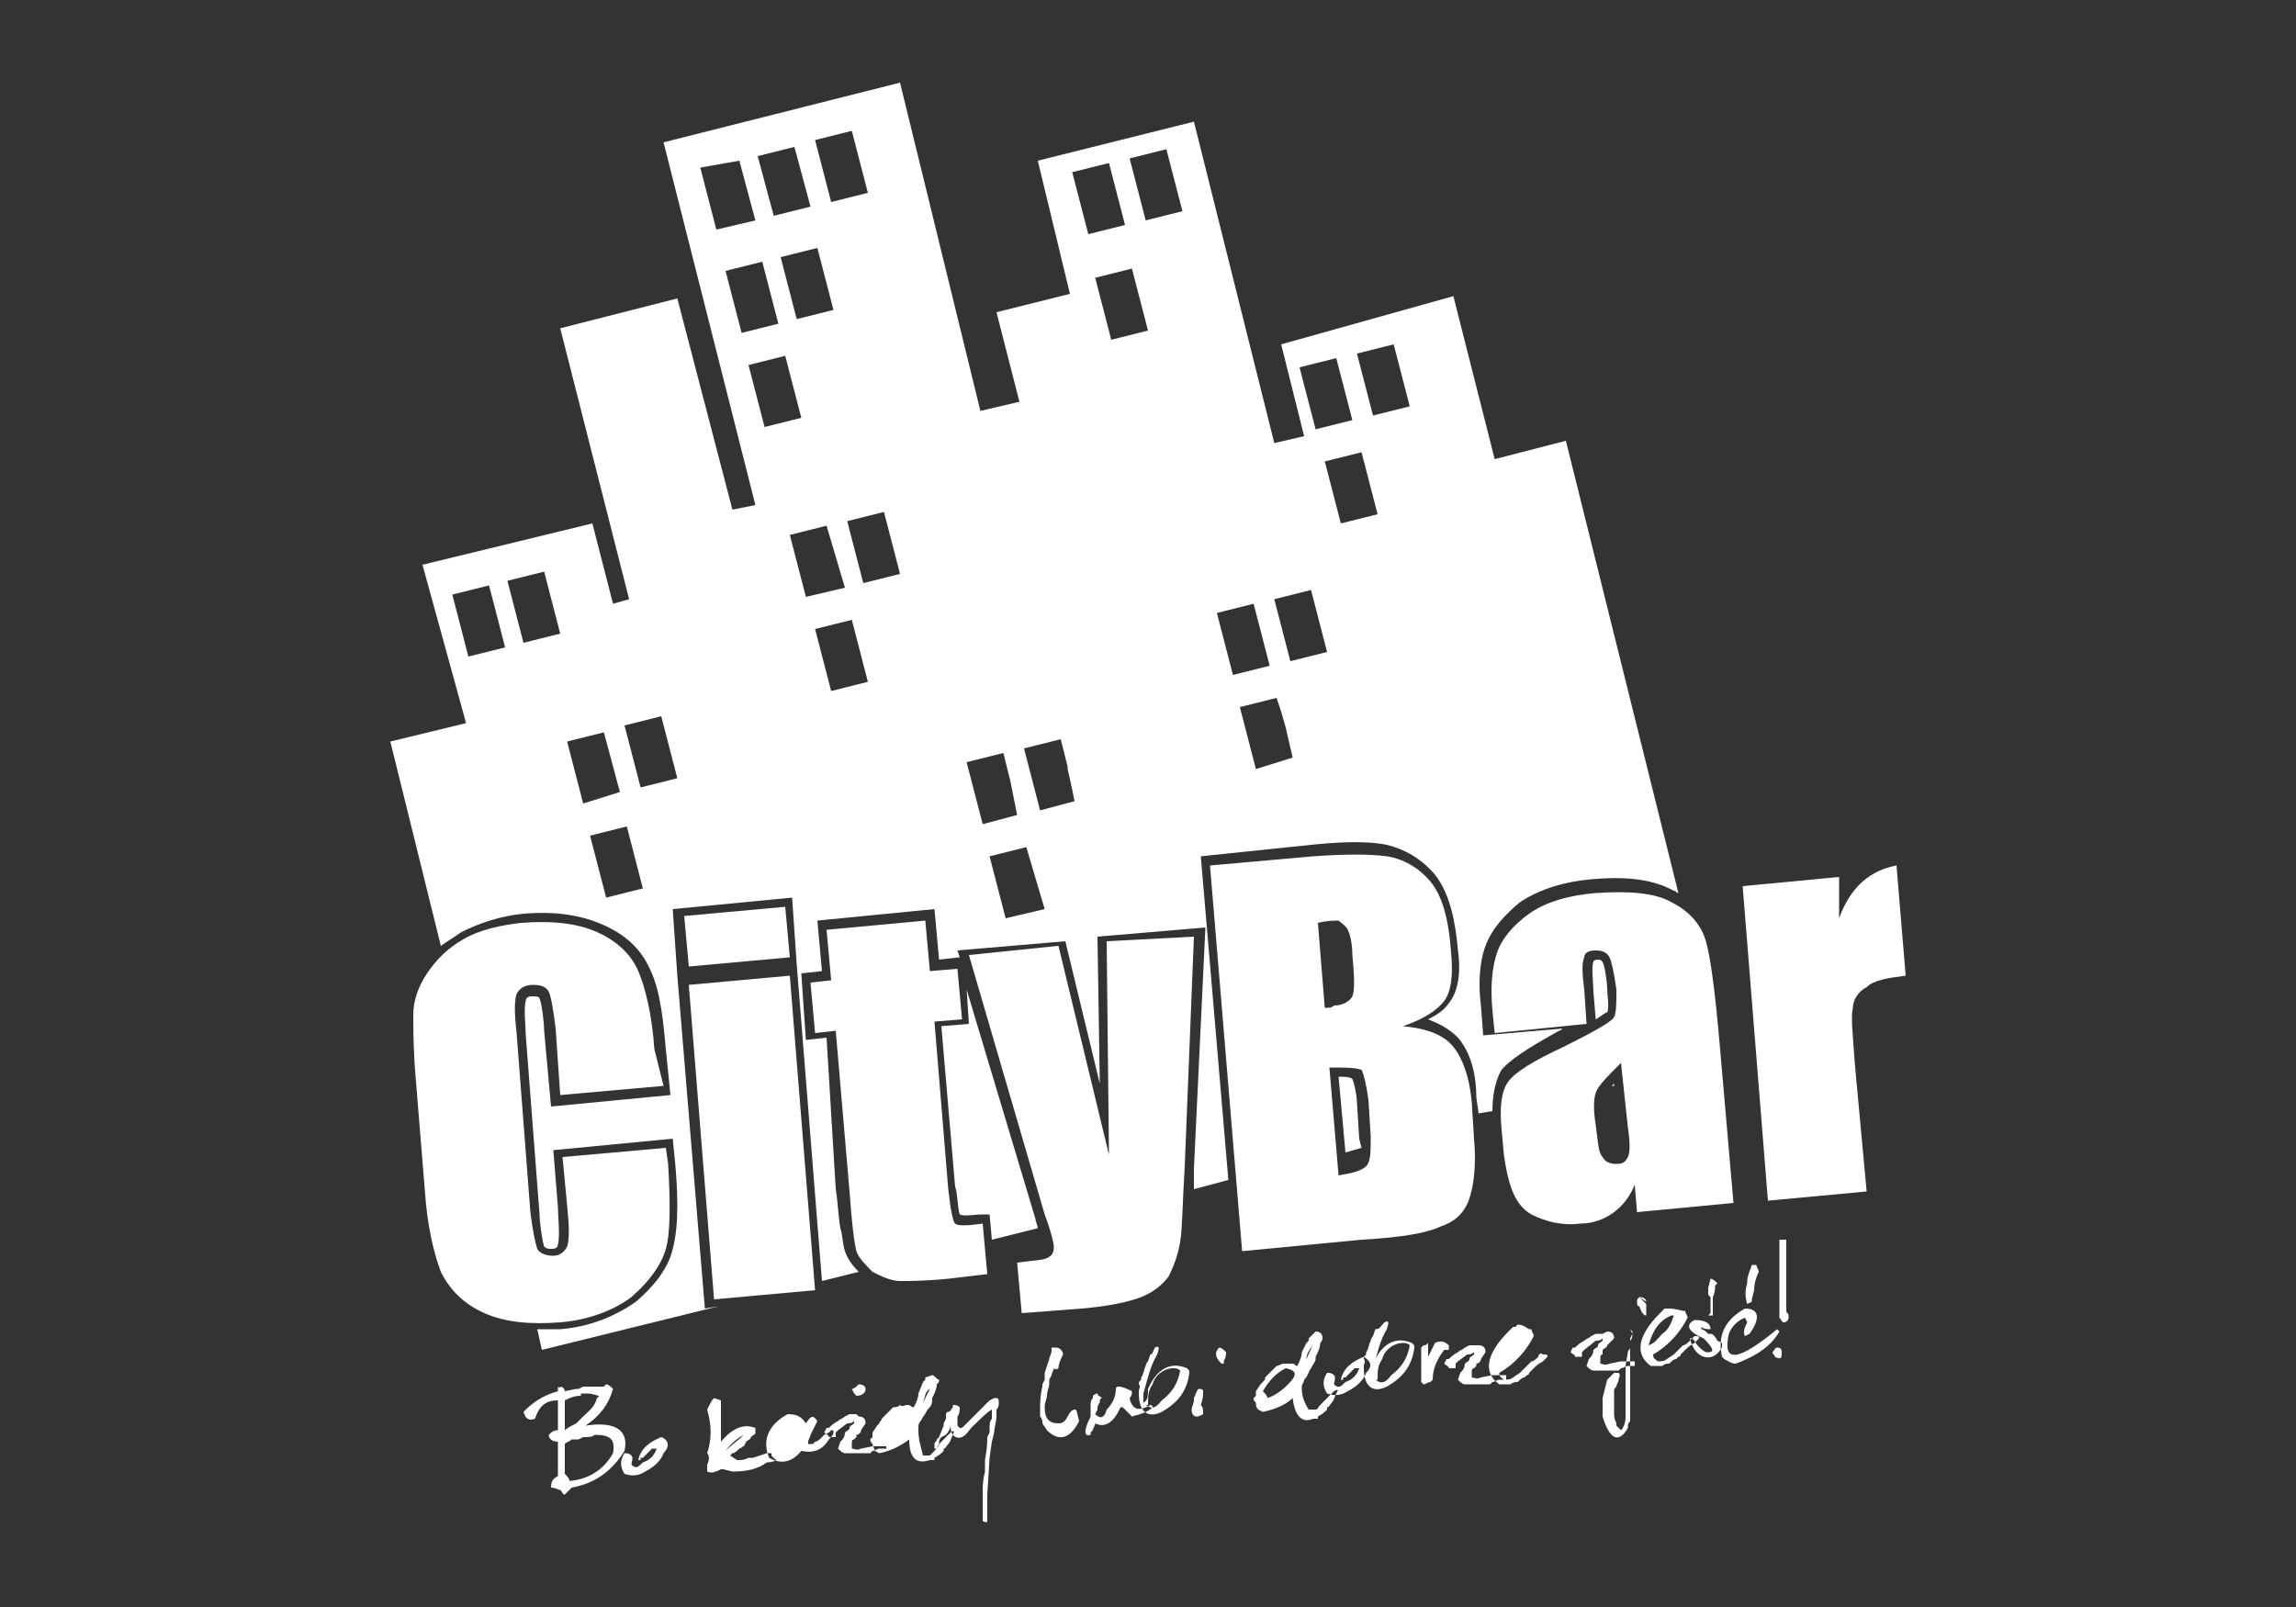
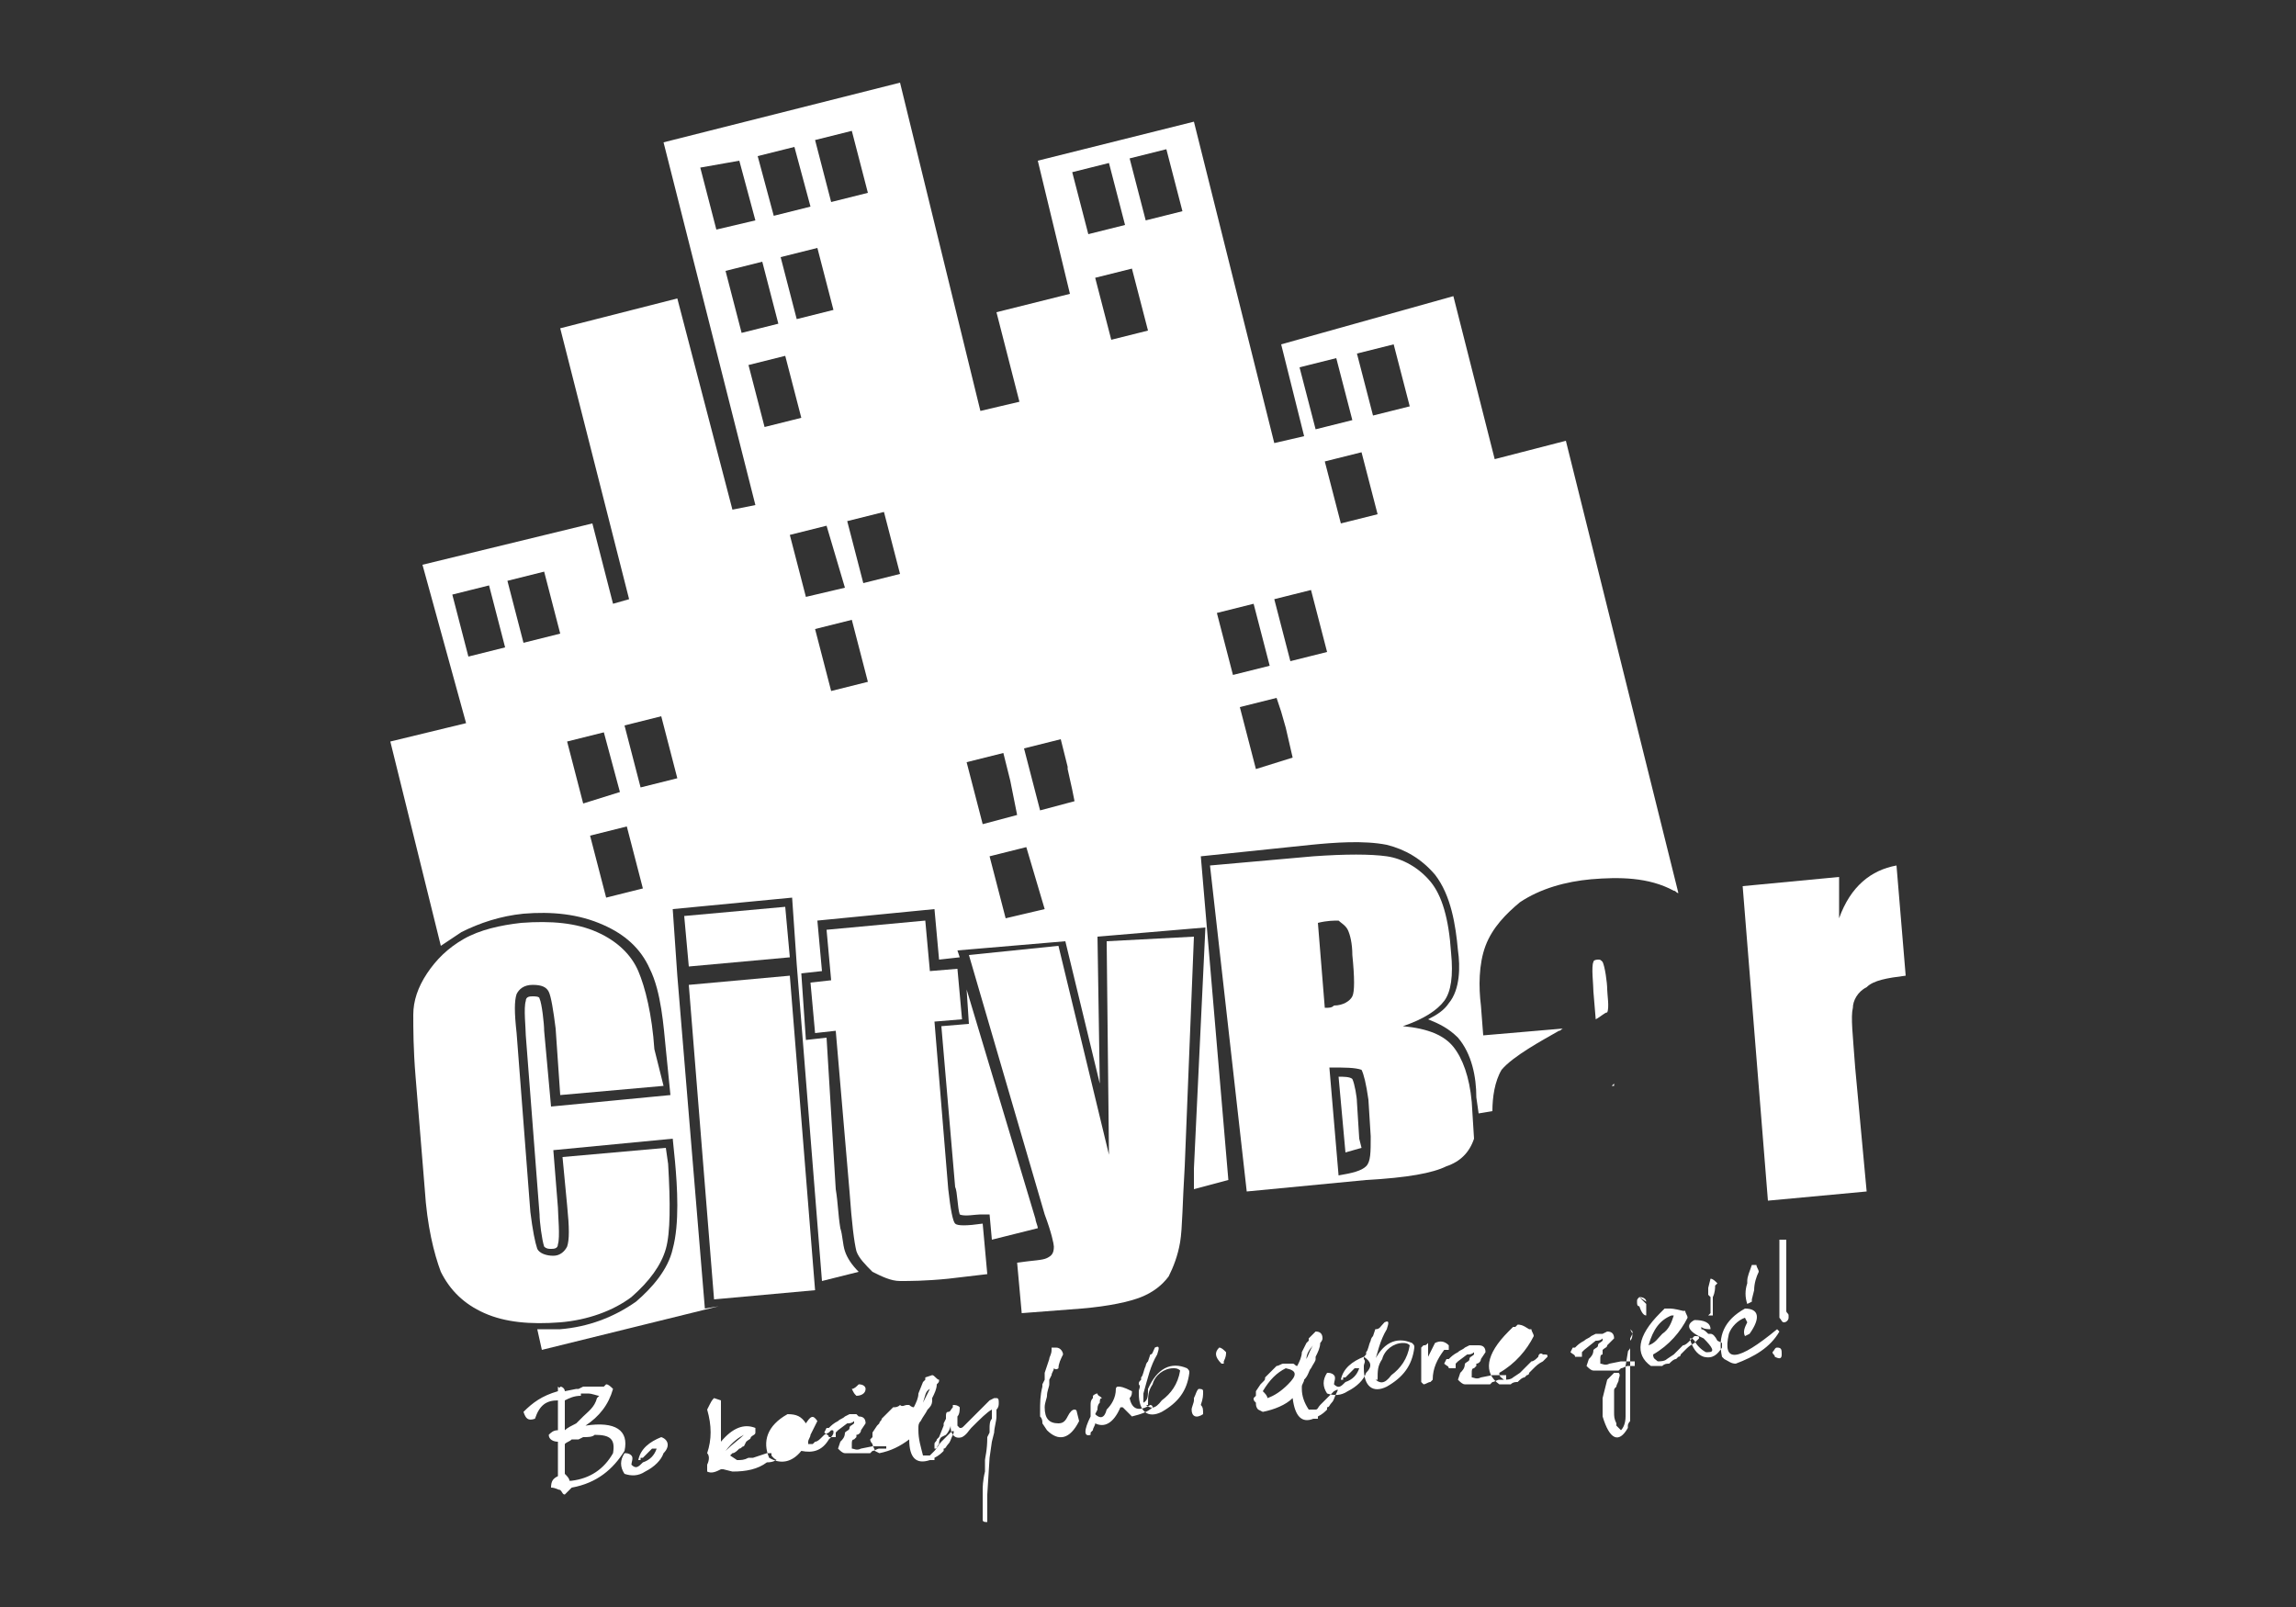
<svg xmlns="http://www.w3.org/2000/svg" version="1.1" x="0px" y="0px" viewBox="0 0 100 70" style="enable-background:new 0 0 100 70;" xml:space="preserve" width="100px" height="70px">
  <rect x="0" y="0" width="100" height="70" fill="#333333" stroke="none" />
  <style type="text/css">
	.st0{display:none;}
	.st1{display:inline;}
	.st2{fill:#FFFFFF;}
	.st3{fill-rule:evenodd;clip-rule:evenodd;fill:#FFFFFF;}
</style>
  <g id="Warstwa_1" class="st0">
-     <rect x="0.1" y="0" class="st1" width="99.9" height="70.1" />
-   </g>
+     </g>
  <g id="Warstwa_2">
    <g>
      <path class="st2" d="M34.2,39.5l0.2,2.2l-4.4,0.4l-0.2-2.2L34.2,39.5L34.2,39.5z M34.4,42.5l1.1,13.7l-4.4,0.4L30,42.9L34.4,42.5z    " />
      <path class="st2" d="M28.9,47.3l-4.5,0.4l-0.2-2.9c-0.1-0.8-0.2-1.4-0.3-1.6c-0.1-0.2-0.3-0.3-0.7-0.3c-0.4,0-0.6,0.2-0.7,0.4    c-0.1,0.3-0.1,0.8,0,1.7l0.6,7.8c0.1,0.8,0.2,1.3,0.3,1.6c0.1,0.2,0.4,0.3,0.7,0.3c0.3,0,0.5-0.2,0.6-0.4c0.1-0.3,0.1-0.8,0-1.8    l-0.2-2.1l4.5-0.4l0.1,0.7c0.1,1.7,0.1,3-0.1,3.7c-0.2,0.7-0.7,1.4-1.5,2.1c-0.8,0.6-1.9,1-3.1,1.1c-1.3,0.1-2.4,0-3.3-0.4    c-0.9-0.4-1.5-1-1.9-1.8c-0.3-0.8-0.6-2-0.7-3.6l-0.4-4.9c-0.1-1.2-0.1-2.1-0.1-2.7c0-0.6,0.2-1.2,0.6-1.8    c0.4-0.6,0.9-1.1,1.6-1.5c0.7-0.4,1.6-0.6,2.5-0.7c1.3-0.1,2.4,0,3.3,0.4c0.9,0.4,1.5,1,1.8,1.7c0.3,0.7,0.6,1.9,0.7,3.4    L28.9,47.3z" />
      <path class="st2" d="M40.3,40.1l0.2,2.2l1.2-0.1l0.2,2.2l-1.2,0.1l0.6,7.3c0.1,0.9,0.2,1.4,0.3,1.5c0.1,0.1,0.5,0.1,1.2,0l0.2,2.2    l-1.7,0.2c-1,0.1-1.7,0.1-2.1,0.1c-0.4,0-0.8-0.2-1.2-0.4c-0.3-0.3-0.6-0.6-0.7-0.9c-0.1-0.4-0.2-1.2-0.3-2.6l-0.6-7l-0.9,0.1    l-0.2-2.2l0.9-0.1L36,40.5L40.3,40.1z" />
      <path class="st2" d="M52,40.8l-0.4,10c-0.1,1.6-0.1,2.7-0.2,3.3c-0.1,0.6-0.3,1.1-0.5,1.5c-0.3,0.4-0.7,0.7-1.2,0.9    c-0.5,0.2-1.4,0.4-2.6,0.5l-2.6,0.2l-0.2-2.2c0.7-0.1,1.1-0.1,1.3-0.2c0.2-0.1,0.3-0.2,0.3-0.5c0-0.1-0.1-0.6-0.4-1.4l-3.3-11.3    l3.9-0.4l2.2,9.1l-0.1-9.3L52,40.8z" />
-       <path class="st2" d="M57.4,40.2l0.3,3.7c0.2,0,0.3,0,0.4-0.1c0.4,0,0.7-0.2,0.8-0.4c0.1-0.2,0.1-0.8,0-1.8c0-0.5-0.1-0.9-0.2-1.1    c-0.1-0.2-0.3-0.3-0.4-0.4C58.1,40.1,57.8,40.1,57.4,40.2L57.4,40.2z M57.9,46.5l0.4,4.7c0.6-0.1,1-0.2,1.2-0.4    c0.2-0.2,0.2-0.6,0.2-1.3l-0.1-1.6c-0.1-0.7-0.2-1.1-0.3-1.3C59,46.5,58.6,46.5,57.9,46.5L57.9,46.5z M52.7,37.7l4.5-0.4    c1.4-0.1,2.5-0.1,3.2,0c0.7,0.1,1.4,0.5,1.9,1.1c0.5,0.6,0.8,1.6,0.9,3.1c0.1,1,0,1.7-0.3,2.1c-0.3,0.4-0.9,0.8-1.8,1.1    c1.1,0.1,1.8,0.4,2.2,0.9c0.4,0.5,0.7,1.3,0.8,2.4l0.1,1.6c0.1,1.1,0,2-0.2,2.6c-0.2,0.6-0.6,1-1.2,1.2c-0.6,0.3-1.7,0.5-3.5,0.6    l-5.2,0.5L52.7,37.7z" />
-       <path class="st2" d="M70.6,46.3c-0.6,0.6-1,1-1.1,1.3c-0.1,0.3-0.1,0.8,0,1.4c0.1,0.7,0.1,1.2,0.3,1.4c0.1,0.2,0.3,0.3,0.6,0.3    c0.3,0,0.4-0.1,0.5-0.3c0.1-0.2,0.1-0.6,0-1.3L70.6,46.3L70.6,46.3z M69.1,44.6l-4,0.4L65,44c-0.1-1.1,0-1.9,0.2-2.5    c0.2-0.6,0.7-1.2,1.4-1.7c0.7-0.5,1.7-0.8,2.9-0.9c1.5-0.1,2.6,0,3.3,0.4c0.8,0.4,1.3,1,1.5,1.7c0.2,0.7,0.4,2.2,0.6,4.5l0.6,6.9    l-4.2,0.4l-0.1-1.2c-0.2,0.5-0.5,0.9-0.9,1.2c-0.4,0.3-0.9,0.5-1.5,0.5c-0.8,0.1-1.5-0.1-2.1-0.4c-0.7-0.4-1-1.2-1.2-2.6l-0.1-1.1    c-0.1-1,0-1.7,0.3-2.1c0.3-0.4,1.1-0.9,2.4-1.5c1.4-0.7,2.1-1.1,2.2-1.3c0.1-0.2,0.1-0.6,0.1-1.2c-0.1-0.7-0.2-1.2-0.3-1.4    c-0.1-0.2-0.3-0.3-0.6-0.3c-0.3,0-0.5,0.1-0.5,0.3c-0.1,0.2-0.1,0.7,0,1.4L69.1,44.6z" />
+       <path class="st2" d="M57.4,40.2l0.3,3.7c0.2,0,0.3,0,0.4-0.1c0.4,0,0.7-0.2,0.8-0.4c0.1-0.2,0.1-0.8,0-1.8c0-0.5-0.1-0.9-0.2-1.1    c-0.1-0.2-0.3-0.3-0.4-0.4C58.1,40.1,57.8,40.1,57.4,40.2L57.4,40.2z M57.9,46.5l0.4,4.7c0.6-0.1,1-0.2,1.2-0.4    c0.2-0.2,0.2-0.6,0.2-1.3l-0.1-1.6c-0.1-0.7-0.2-1.1-0.3-1.3C59,46.5,58.6,46.5,57.9,46.5L57.9,46.5z M52.7,37.7l4.5-0.4    c1.4-0.1,2.5-0.1,3.2,0c0.7,0.1,1.4,0.5,1.9,1.1c0.5,0.6,0.8,1.6,0.9,3.1c0.1,1,0,1.7-0.3,2.1c-0.3,0.4-0.9,0.8-1.8,1.1    c1.1,0.1,1.8,0.4,2.2,0.9c0.4,0.5,0.7,1.3,0.8,2.4l0.1,1.6c-0.2,0.6-0.6,1-1.2,1.2c-0.6,0.3-1.7,0.5-3.5,0.6    l-5.2,0.5L52.7,37.7z" />
      <path class="st2" d="M80.1,38.2l0,1.8c0.5-1.4,1.4-2.1,2.5-2.3l0.4,4.8c-0.8,0.1-1.4,0.2-1.7,0.5c-0.4,0.2-0.6,0.6-0.6,0.9    c-0.1,0.4,0,1.2,0.1,2.6l0.5,5.4l-4.3,0.4l-1.1-13.7L80.1,38.2z" />
      <path class="st3" d="M34.5,39.1l0.2,2.9l-5.2,0.5l-0.2-2.9L34.5,39.1L34.5,39.1z M28,38.7l-1.6,0.4l-0.7-2.7l1.6-0.4L28,38.7    L28,38.7z M37.8,8.4l-1.6,0.4l-0.7-2.7l1.6-0.4L37.8,8.4L37.8,8.4z M24.4,27.6L22.8,28l-0.7-2.7l1.6-0.4L24.4,27.6L24.4,27.6z     M22,28.2l-1.6,0.4l-0.7-2.7l1.6-0.4L22,28.2L22,28.2z M55.3,29l-1.6,0.4L53,26.7l1.6-0.4L55.3,29L55.3,29z M57.8,28.4l-1.6,0.4    l-0.7-2.7l1.6-0.4L57.8,28.4L57.8,28.4z M54.7,33.5L54.7,33.5L54,30.8l1.6-0.4l0.2,0.6l0,0l0.2,0.7l0.3,1.3L54.7,33.5L54.7,33.5    L54.7,33.5z M58.9,18.3l-1.6,0.4l-0.7-2.7l1.6-0.4L58.9,18.3L58.9,18.3z M61.4,17.7l-1.6,0.4l-0.7-2.7l1.6-0.4L61.4,17.7    L61.4,17.7z M60,22.4l-1.6,0.4l-0.7-2.7l1.6-0.4L60,22.4L60,22.4z M49,9.8l-1.6,0.4l-0.7-2.7l1.6-0.4L49,9.8L49,9.8z M51.5,9.2    l-1.6,0.4l-0.7-2.7l1.6-0.4L51.5,9.2L51.5,9.2z M50,14.4l-1.6,0.4l-0.7-2.7l1.6-0.4L50,14.4L50,14.4z M29.5,33.9l-1.6,0.4    l-0.7-2.7l1.6-0.4L29.5,33.9L29.5,33.9z M27,34.5L25.4,35l-0.7-2.7l1.6-0.4L27,34.5L27,34.5z M45.3,35.3L45.3,35.3l-0.7-2.7    l1.6-0.4l0.3,1.2l0,0l0,0.1l0.2,0.9l0.1,0.5L45.3,35.3L45.3,35.3L45.3,35.3z M45.5,39.6L43.8,40l-0.7-2.7l1.6-0.4l0,0l0,0    L45.5,39.6L45.5,39.6L45.5,39.6L45.5,39.6z M42.8,35.9L42.8,35.9l-0.7-2.7l1.6-0.4l0.3,1.2l0,0l0.2,1l0.1,0.5L42.8,35.9L42.8,35.9    L42.8,35.9z M39.2,25l-1.6,0.4l-0.7-2.7l1.6-0.4L39.2,25L39.2,25z M37.8,29.7l-1.6,0.4l-0.7-2.7l1.6-0.4L37.8,29.7L37.8,29.7z     M36.8,25.6L35.1,26l-0.7-2.7l1.6-0.4L36.8,25.6L36.8,25.6z M36.3,13.5l-1.6,0.4L34,11.2l1.6-0.4L36.3,13.5L36.3,13.5z M34.9,18.2    l-1.6,0.4l-0.7-2.7l1.6-0.4L34.9,18.2L34.9,18.2z M33.9,14.1l-1.6,0.4l-0.7-2.7l1.6-0.4L33.9,14.1L33.9,14.1z M35.3,9l-1.6,0.4    L33,6.8l1.6-0.4L35.3,9L35.3,9z M32.9,9.6L31.2,10l-0.7-2.7L32.2,7L32.9,9.6L32.9,9.6z M69.5,44.4c0.2-0.1,0.4-0.3,0.5-0.3    c0.1-0.2,0-0.8,0-1c0-0.3-0.1-1-0.2-1.2c-0.1-0.1-0.1-0.1-0.2-0.1c0,0-0.2,0-0.2,0.1c-0.1,0.2,0,1,0,1.3L69.5,44.4L69.5,44.4z     M20.3,31.5L17,32.3l2.2,8.9c0.3-0.2,0.6-0.4,0.9-0.6c0.8-0.4,1.7-0.7,2.7-0.8c1.2-0.1,2.4,0,3.5,0.5c0.9,0.4,1.6,1,2,1.9    c0.5,1,0.6,2.5,0.7,3.5l0.2,2L24,48.2l-0.3-3.3c0-0.3-0.1-1.2-0.2-1.4c0-0.1-0.2-0.1-0.3-0.1c-0.1,0-0.3,0-0.3,0.2    c-0.1,0.3,0,1.2,0,1.5l0.6,7.8c0,0.3,0.1,1.1,0.2,1.4c0.1,0.1,0.2,0.1,0.3,0.1c0.1,0,0.3,0,0.3-0.2c0.1-0.3,0-1.3,0-1.6l-0.2-2.5    l5.2-0.5l0.1,1c0.1,1.1,0.2,2.7-0.1,3.8c-0.2,0.9-0.9,1.7-1.6,2.3c-1,0.7-2.1,1.1-3.3,1.2c-0.3,0-0.7,0-1,0l0.2,0.9l7.7-1.9    l-0.6,0.1l-1.2-14.5l5.2-0.5l1.1,13.8l1.6-0.4c-0.3-0.3-0.5-0.6-0.6-0.9c-0.1-0.3-0.1-0.7-0.2-1c-0.1-0.6-0.1-1.1-0.2-1.7L36,45.2    l-0.9,0.1l-0.2-2.9l0.9-0.1l-0.2-2.2l5.1-0.5l0.2,2.2l0.9-0.1l-0.1-0.3l4.7-0.4l1.5,6.2l-0.1-6.4l4.7-0.4L52,50.9    c0,0.3,0,0.6,0,0.9l1.5-0.4l-1.2-14.1l4.8-0.5c1-0.1,2.3-0.2,3.3,0c0.8,0.2,1.5,0.6,2.1,1.3c0.7,0.9,0.9,2.2,1,3.3    c0.1,0.7,0.1,1.7-0.4,2.3c-0.2,0.3-0.5,0.5-0.9,0.7c0.5,0.2,0.9,0.4,1.3,0.8c0.6,0.7,0.8,1.7,0.8,2.6l0.1,0.7l0.6-0.1    c0-0.6,0.1-1.3,0.4-1.8c0.5-0.6,1.8-1.3,2.5-1.7c0.1,0,0.1-0.1,0.2-0.1l-3.5,0.3l-0.1-1.3c-0.1-0.8-0.1-1.8,0.2-2.6    c0.3-0.8,0.9-1.4,1.5-1.9c0.9-0.6,2-0.9,3.1-1c1.2-0.1,2.5-0.1,3.6,0.5c0.1,0,0.1,0.1,0.2,0.1l-4.9-19.7l-3.1,0.8l-1.8-7.1    L55.8,15l1,4l-1.3,0.3L52,5.3L45.2,7l1.4,5.8l-3.2,0.8l1,3.9l-1.7,0.4L39.2,3.6L28.9,6.2l4,15.8l-1,0.2L29.5,13l-5.1,1.3l3,11.8    l-0.7,0.2l-0.9-3.5l-7.4,1.8L20.3,31.5L20.3,31.5z M59.3,50l-0.7,0.2l-0.3-3.3c0.2,0,0.5,0,0.6,0.1c0.1,0.2,0.2,0.8,0.2,1l0.1,1.6    l0,0l0,0v0l0,0l0,0v0l0,0l0,0v0l0,0l0,0l0,0v0l0,0v0l0,0l0,0l0,0l0,0l0,0l0,0v0l0,0l0,0v0l0,0l0,0v0l0,0l0,0l0,0l0,0v0l0,0l0,0v0    l0,0l0,0l0,0l0,0l0,0v0l0,0l0,0v0l0,0l0,0l0,0v0l0,0l0,0v0l0,0l0,0l0,0v0l0,0v0c0,0,0,0,0,0v0l0,0v0l0,0v0v0l0,0v0L59.3,50    L59.3,50L59.3,50L59.3,50L59.3,50L59.3,50L59.3,50L59.3,50L59.3,50L59.3,50L59.3,50L59.3,50L59.3,50L59.3,50L59.3,50L59.3,50z     M70.3,47.3l-0.1,0c0,0,0.1-0.1,0.1-0.1L70.3,47.3L70.3,47.3z M42.1,43.1l3,10c0,0.1,0.1,0.3,0.1,0.4l-2,0.5l-0.1-1.1l-0.4,0    c-0.2,0-0.7,0.1-0.9,0c-0.1-0.3-0.1-1-0.2-1.2l-0.6-7l1.2-0.1L42.1,43.1z" />
      <path class="st2" d="M24.4,60.4c0.1,0,0.2,0.1,0.2,0.2l0.5-0.1l0.1,0l0.2-0.1c0.1,0,0.1,0,0.2,0l0.2,0l0.1,0l0.4,0l0.1-0.1    c0.1,0,0.2,0.1,0.3,0.2c-0.2,0.7-0.6,1.2-1.2,1.6c1.3-0.2,1.9,0.2,1.7,1.1c-0.5,0.8-1.2,1.4-2.3,1.6c-0.1,0.1-0.2,0.2-0.3,0.3    c-0.1,0-0.1-0.1-0.2-0.2c-0.1,0-0.2-0.1-0.4-0.1c0-0.3,0.1-0.4,0.3-0.5l0-0.4l0-0.1l0-0.3l0-0.1l0-0.1c0-0.1,0-0.2,0-0.3    c0-0.1,0-0.1,0-0.2c-0.2,0-0.4-0.1-0.4-0.3c0.1-0.1,0.2-0.2,0.4-0.2l0-0.2c0-0.1,0-0.3,0-0.4c0-0.1,0-0.2,0-0.3l0-0.3l0-0.1    c-0.5,0-0.8,0.2-1,0.8c-0.3,0.1-0.4,0-0.5-0.3c0.4-0.4,0.8-0.7,1.5-0.9c0-0.1,0-0.1,0-0.2C24.4,60.5,24.4,60.4,24.4,60.4    L24.4,60.4z M25.6,60.7c-0.1,0-0.2,0-0.3,0l0,0.1c-0.3,0-0.5,0.1-0.7,0.2c0,0.2,0,0.4,0,0.6l0,0.2l0,0.1l0,0.1c0,0.1,0,0.2,0,0.3    c0.1-0.1,0.3-0.2,0.5-0.3l0,0l0.3-0.3c0.2-0.2,0.5-0.4,0.6-0.8l0.1-0.1C26,60.8,25.8,60.7,25.6,60.7L25.6,60.7z M25.9,62.5    c-0.1,0.1-0.3,0.1-0.5,0.1l-0.2,0.1l-0.3,0c-0.1,0.1-0.2,0.1-0.3,0.2l0,0.8l0,0.1c0,0.1,0,0.1,0,0.2l0,0l0,0.2    c0.1,0.1,0.2,0.2,0.2,0.3l0.1,0c0.8-0.1,1.4-0.5,1.8-1.2C26.8,62.7,26.6,62.5,25.9,62.5L25.9,62.5z M28.8,62.6L28.8,62.6    c-0.5,0.2-0.9,0.5-1,1c0.1,0,0.1,0,0.1,0l0-0.1l0.1,0l0,0l0.1-0.1l0.3-0.3l0.2,0c-0.1,0.3-0.3,0.5-0.6,0.6    c-0.2,0.2-0.3,0.3-0.5,0.1c0-0.1,0.1-0.3,0-0.4c-0.1-0.1-0.2-0.1-0.3-0.1c-0.2,0.3-0.2,0.6,0,0.9c0.3,0.1,0.6,0.1,0.9-0.1    c0.4-0.2,0.7-0.5,0.8-0.8C29.2,63,29.1,62.7,28.8,62.6L28.8,62.6z M31.1,60.9l0.3,0.1l0,1l0,0.1c0,0.1,0,0.2,0,0.4l0,0.2l0,0.1    c0.5-0.6,1-0.8,1.5-0.6l0,0.2c0,0.1-0.1,0.1-0.2,0.2c0,0.1-0.1,0.1-0.2,0.2l-0.1,0.2c-0.1,0-0.1,0.1-0.2,0.1    c-0.1,0.1-0.2,0.2-0.3,0.2l-0.1,0.1l0.3,0.2c0.2,0,0.3,0,0.5-0.1l0.2,0l0.6-0.2l0.1,0l0.5,0c0,0.1,0,0.1,0,0.2    c-0.2,0.1-0.3,0.2-0.6,0.2c-0.4,0.3-0.9,0.4-1.5,0.4l-0.4-0.1l-0.1,0c-0.2,0.1-0.4,0.2-0.6,0.1c0-0.1,0-0.2,0-0.3    c0.1-0.2,0.1-0.4,0-0.5c0.2-0.6,0.2-1.2,0-1.9C31,61,31,61,31.1,60.9L31.1,60.9z M32.4,62.5c-0.2,0.1-0.5,0.3-0.8,0.7    C31.9,62.9,32.2,62.7,32.4,62.5L32.4,62.5z M34.3,61.6c-0.9,0.5-1.1,1.2-0.8,1.9c0.5,0.3,1,0.2,1.4-0.3c0.5,0.1,0.9,0,1.2-0.5    c0.1-0.1,0.2-0.2,0.2-0.3c0-0.1,0-0.1-0.1-0.1l-0.1,0.1l-0.2,0.1l-0.1,0.1c-0.1,0.1-0.2,0.2-0.3,0.2l-0.1,0.1c-0.1,0-0.2,0-0.2,0    l0-0.1c0-0.1,0.1-0.2,0.1-0.3c0.1-0.2,0.2-0.4,0.3-0.6c-0.2-0.3-0.3-0.2-0.5,0.1C34.9,61.7,34.7,61.6,34.3,61.6L34.3,61.6z     M34.3,62c-0.5,0.3-0.8,0.8-0.7,1.3l0,0.1c0.3,0.4,0.7,0.3,1.1-0.4c0,0,0-0.1,0-0.1c0,0-0.1,0-0.1,0C34.8,62.2,34.7,61.9,34.3,62    L34.3,62z M37.4,61.7c0.2,0,0.3,0.1,0.3,0.3l-0.2,0.3c0,0.1-0.1,0.2-0.2,0.2l0,0.1l-0.1,0.1l0,0c-0.1,0-0.1,0.1-0.1,0.2l0,0l0,0.2    c0.1,0,0.2,0.1,0.4,0l0,0L38,63l0.1,0l0.2,0l0.3,0c0,0,0,0.1,0,0.1l-0.2,0l-0.1,0c-0.1,0-0.2,0.1-0.3,0.1l-0.1,0.1l-0.1,0    c0,0-0.1,0-0.3,0l-0.1,0l-0.4,0c-0.1,0-0.1,0-0.2,0c-0.1,0-0.2-0.1-0.3-0.2l0.1-0.3c0.1-0.1,0.2-0.2,0.2-0.4    c0.1-0.1,0.2-0.1,0.2-0.2c0-0.1,0.1-0.1,0.2-0.2c0,0,0-0.1,0-0.1c-0.1,0.1-0.2,0.1-0.3,0.1l-0.4,0.3l-0.1,0.1c0,0,0,0.1,0,0.2    l-0.3,0c0-0.1-0.1-0.1-0.2-0.2l0.1-0.2l0.1,0c0.1-0.1,0.2-0.2,0.4-0.3c0.1-0.1,0.2-0.1,0.3-0.2l0,0l0.2-0.1l0.1,0l0.2,0L37.4,61.7    L37.4,61.7z M37.4,60.3c0.2,0,0.3,0.1,0.3,0.2c0,0.2-0.2,0.3-0.4,0.3c-0.1-0.1-0.1-0.1-0.2-0.3C37.2,60.5,37.3,60.4,37.4,60.3    L37.4,60.3z M40.6,59.9l-0.3,0.1c0,0.1,0,0.1,0,0.1l-0.1,0.1L40,60.7c0,0.2-0.1,0.4-0.2,0.6c-0.1,0-0.2-0.1-0.2-0.1l-0.1,0    c-0.1,0-0.2,0.1-0.3,0c-0.1,0.1-0.2,0.1-0.3,0.1l-0.1,0.1c-0.1,0.1-0.2,0.2-0.3,0.3l-0.1,0.1c0,0.1-0.1,0.1-0.1,0.2l-0.1,0.1    L38,62.4c0,0.1,0,0.2,0,0.2l-0.1,0.1l0,0c0,0.1,0.1,0.2,0.1,0.2c0,0.1,0.1,0.2,0.1,0.3l0.2,0.1c0.5-0.1,0.9-0.3,1.3-0.6    c0,0.8,0.3,1.1,0.9,0.9l0.2,0l0-0.1c0.2-0.1,0.3-0.2,0.4-0.3l0-0.1c0.1,0,0.1-0.1,0.2-0.2c0.1-0.1,0.1-0.2,0.2-0.4    c0.1-0.2,0-0.2-0.1-0.1l-0.1,0.1L41,62.8c-0.1,0.1-0.2,0.3-0.3,0.4c-0.1,0.1-0.1,0.1-0.2,0.2c-0.1,0-0.2,0-0.3,0    C40.1,63,40,62.7,40,62.3l0-0.1l0,0c0-0.1,0-0.2,0.1-0.3c0.1-0.2,0.2-0.3,0.3-0.5c0.1-0.1,0.2-0.2,0.2-0.4l0-0.1    c0.1-0.2,0.2-0.4,0.2-0.6c0.1-0.1,0.1-0.1,0.1-0.2C40.8,60.1,40.7,59.9,40.6,59.9L40.6,59.9z M40.2,61.1c0.1-0.3,0.1-0.5,0.3-0.6    c0.1-0.2,0.1-0.2,0,0C40.4,60.7,40.3,60.9,40.2,61.1L40.2,61.1z M39.3,61.5c-0.4,0.2-0.7,0.5-1,1c0.1,0.1,0.2,0.2,0.2,0.3    c0.3-0.1,0.6-0.3,0.9-0.6C39.8,61.8,39.8,61.6,39.3,61.5L39.3,61.5z M43.3,60.9l0.1,0c0.1,0,0.1,0.1,0.1,0.2c0,0.1,0,0.2-0.1,0.3    l0,0.1l0,0.2c0,0.2-0.1,0.5-0.1,0.7l-0.1,0.4l-0.1,0.7l-0.1,1.6c0,0.2,0,0.4,0,0.6c0,0.1,0,0.3,0,0.5l0,0.1c-0.1,0-0.2,0-0.2-0.1    l0-0.6l0-0.5l0-0.2c0-0.1,0-0.4,0.1-0.8l0-0.2l0-0.3c0-0.1,0.1-0.4,0.1-1l0.1-0.2l0-0.1l0-0.1c0-0.1,0-0.3,0.1-0.4l0-0.1l0-0.1    l0-0.2l0,0c-0.2,0.1-0.5,0.4-0.9,0.8l0,0c-0.1,0.1-0.2,0.3-0.4,0.4l0,0c-0.3,0.1-0.5-0.1-0.5-0.5c0,0.1-0.1,0.3-0.2,0.4L41,62.6    c-0.1,0.1-0.1,0.2-0.1,0.3l0,0c0,0-0.1,0.1-0.1,0.2l-0.1,0c0,0,0-0.1,0-0.2c0-0.1,0.1-0.1,0.1-0.2l0.1-0.1l0.2-0.5l0-0.1l0.1-0.2    l0-0.1c0-0.1,0-0.2,0.1-0.2l0,0c0.1,0,0.1-0.1,0.2-0.2l0-0.1c0.1,0,0.2,0,0.3,0.1c0,0.1,0,0.3-0.1,0.4c0,0.1,0,0.2,0,0.4l0.1,0.1    c0.1,0,0.1,0,0.2-0.1l0.3-0.3l0.7-0.7l0.1-0.1l0,0L43.3,60.9L43.3,60.9L43.3,60.9z M46,58.7L46,58.7c0.2,0,0.3,0.2,0.3,0.3    c-0.1,0.2-0.2,0.4-0.2,0.6c0,0-0.1,0.1-0.2,0c0,0.1-0.1,0.2-0.1,0.3l-0.1,0.2l0,0.2c0,0.1-0.1,0.3-0.1,0.5c0,0.1-0.1,0.3-0.1,0.5    c0,0.5,0.2,0.7,0.6,0.7c0.2,0,0.3-0.1,0.4-0.3c0.1-0.2,0.2-0.3,0.3-0.3c0.1,0,0.1,0.1,0.1,0.1L47,61.9c-0.4,0.8-0.9,0.9-1.4,0.4    L45.4,62c0-0.1,0-0.2-0.1-0.3c0-0.1,0-0.1,0-0.2c0-0.4,0-0.7,0.1-1.1l0-0.1l0.1-0.2l0-0.3l0.1-0.3l0.1-0.3c0-0.1,0.1-0.2,0.1-0.4    l0-0.1L46,58.7L46,58.7z M48.7,60.4c-0.1,0-0.1,0.1-0.1,0.1c0,0.4-0.2,0.7-0.4,0.9c-0.1,0.4-0.3,0.4-0.5,0.2l0.1-0.2    c0-0.1,0-0.2,0.1-0.3c0-0.1,0-0.2,0.1-0.2c-0.1-0.1-0.2-0.1-0.2-0.2c-0.1,0-0.2,0.1-0.2,0.1c0,0,0,0.1,0,0.1    c-0.1,0.1-0.1,0.2-0.1,0.3l0,0.2l0,0.1c0,0.1,0,0.1,0,0.2c-0.3,0.6-0.3,0.9,0,0.8c0,0,0-0.1,0-0.1l0,0l0.1-0.1l0,0    c0-0.1,0.1-0.2,0.1-0.3c0.4,0.2,0.8,0,1.1-0.7l0.1,0l0,0l0,0c0.1,0.1,0.2,0.2,0.3,0.3l0.1,0.1c0.4-0.1,0.7-0.2,0.9-0.4    c0-0.1-0.1-0.1-0.1-0.1c-0.5,0.3-0.8,0.2-0.9-0.3c0.1-0.1,0.1-0.2,0.1-0.3C48.9,60.4,48.8,60.4,48.7,60.4L48.7,60.4z M50.3,58.7    c0.2-0.1,0.2,0,0.1,0.3c-0.3,0.5-0.4,1-0.6,1.7l0,0l0,0.1l0,0c0,0,0,0.1,0,0.2l0,0.1l0,0c0.3,0.3,0.5,0.3,0.8-0.1    c0.4-0.3,0.7-0.7,0.8-1.3c-0.1-0.1-0.2-0.1-0.3-0.1l0,0c-0.4,0-0.8,0.3-0.9,0.7c-0.2,0.3-0.2,0.5-0.2,0.9l-0.1,0l-0.1,0l0-0.1    C50,61,50,60.8,50,60.5c0.4-0.9,1-1.2,1.7-0.9c0.1,0.1,0.1,0.1,0.1,0.2l0,0c-0.1,0.8-0.5,1.3-1.2,1.7c-0.6,0.3-1,0-1-0.8l0-0.1    l0,0c0-0.1,0.1-0.2,0-0.3c0-0.1,0-0.1,0.1-0.2c0,0,0-0.1,0-0.1c0.1-0.1,0.1-0.3,0.2-0.5c0,0,0-0.1,0.1-0.2l0.1-0.3    C50.2,59,50.2,58.9,50.3,58.7L50.3,58.7L50.3,58.7z M53.1,58.7c0.1,0,0.2,0.1,0.3,0.2c0,0.1,0,0.2-0.1,0.4l0,0.1l-0.1,0    C52.9,59.1,52.9,58.9,53.1,58.7L53.1,58.7z M52.2,60.5L52.2,60.5c0.1,0,0.2,0,0.2,0.1c0,0.2,0,0.3-0.1,0.6    c0.1,0.1,0.1,0.2,0.1,0.4c-0.3,0.2-0.5,0.1-0.5-0.2c0-0.1,0.1-0.3,0.1-0.4l0,0l0-0.1C52.1,60.7,52.1,60.6,52.2,60.5L52.2,60.5z     M57.3,58c0.2,0,0.3,0.1,0.3,0.3c0,0.1-0.1,0.2-0.1,0.2c0,0.2-0.1,0.4-0.2,0.6l0,0.1c0,0.1-0.1,0.2-0.2,0.4    c-0.1,0.1-0.1,0.3-0.3,0.5c0,0.1-0.1,0.2-0.1,0.3l0,0l0,0.1c0,0.3,0.1,0.6,0.3,0.9c0.1,0,0.2,0,0.3,0c0.1,0,0.1-0.1,0.2-0.2    c0.1-0.1,0.2-0.2,0.3-0.3l0.2-0.2l0.1-0.1c0.2-0.1,0.2-0.1,0.1,0.1c-0.1,0.2-0.1,0.3-0.2,0.4c-0.1,0.1-0.1,0.2-0.2,0.2l0,0.1    c-0.1,0.1-0.2,0.2-0.4,0.3l0,0.1l-0.2,0c-0.5,0.2-0.8-0.1-0.9-0.9c-0.3,0.3-0.8,0.5-1.3,0.6l-0.2-0.1c-0.1-0.1-0.1-0.2-0.1-0.3    c-0.1-0.1-0.1-0.1-0.1-0.2l0,0l0.1-0.1c0-0.1,0-0.1,0-0.2l0.2-0.3l0.1-0.1c0.1-0.1,0.1-0.1,0.1-0.2l0.1-0.1    c0.1-0.1,0.2-0.2,0.3-0.3l0.1-0.1c0.1,0,0.2-0.1,0.3-0.1c0.1,0,0.2,0,0.3,0l0.1,0c0.1,0,0.1,0.1,0.2,0.1c0.1-0.2,0.2-0.4,0.2-0.6    l0.2-0.4l0.1-0.1c0,0,0-0.1,0-0.1L57.3,58L57.3,58z M56.9,59.2c0.1-0.2,0.2-0.5,0.3-0.6c0.1-0.2,0.1-0.2,0,0    C57,58.8,56.9,59,56.9,59.2L56.9,59.2z M56,59.6c-0.4,0.2-0.7,0.5-1,1c0.1,0.1,0.2,0.2,0.2,0.3c0.3-0.1,0.6-0.3,0.9-0.6    C56.5,59.9,56.5,59.7,56,59.6L56,59.6z M59.4,59.1L59.4,59.1c-0.5,0.2-0.9,0.5-1,1c0.1,0,0.1,0,0.1,0l0-0.1l0.1,0l0,0l0.1-0.1    l0.3-0.3l0.2,0c-0.1,0.3-0.3,0.5-0.6,0.6c-0.2,0.2-0.3,0.3-0.5,0.1c0-0.1,0.1-0.3,0-0.4c-0.1-0.1-0.2-0.1-0.3-0.1    c-0.2,0.3-0.2,0.6,0,0.9c0.3,0.1,0.6,0.1,0.9-0.1c0.4-0.2,0.7-0.5,0.8-0.8C59.8,59.5,59.7,59.3,59.4,59.1L59.4,59.1z M60.3,57.6    c0.2-0.1,0.2,0,0.1,0.3c-0.3,0.5-0.4,1-0.6,1.7l0,0l0,0.1l0,0c0,0,0,0.1,0,0.2l0,0.1l0,0c0.3,0.3,0.5,0.3,0.8-0.1    c0.4-0.3,0.7-0.7,0.8-1.3c-0.1-0.1-0.2-0.1-0.3-0.1l0,0c-0.4,0-0.8,0.3-0.9,0.7c-0.2,0.3-0.2,0.5-0.2,0.9l-0.1,0l-0.1,0l0-0.1    c-0.1-0.2-0.1-0.4,0-0.6c0.4-0.9,1-1.2,1.7-0.9c0.1,0.1,0.1,0.1,0.1,0.2l0,0c-0.1,0.8-0.5,1.3-1.2,1.7c-0.6,0.3-1,0-1-0.8l0-0.1    l0,0c0-0.1,0.1-0.2,0-0.3c0-0.1,0-0.1,0.1-0.2c0,0,0-0.1,0-0.1c0.1-0.1,0.1-0.3,0.2-0.5c0,0,0-0.1,0.1-0.2l0.1-0.3    C60.1,57.9,60.1,57.8,60.3,57.6L60.3,57.6L60.3,57.6z M62,58.6c-0.1,0.1-0.1,0.1-0.1,0.1c0,0.1,0,0.2,0,0.2c0,0,0,0.1,0,0.2l0,0    l0,0.1c0,0.1,0,0.2,0,0.3l0,0.1l0,0.1l0,0.1c0,0.2,0,0.3,0,0.4c0.1,0.1,0.1,0.1,0.1,0.1c0.1,0,0.2-0.1,0.3-0.1l0.1-0.1    c0-0.5,0.2-0.9,0.5-1.3c0.1,0,0.1,0,0.2,0l0-0.2c-0.2-0.2-0.4-0.2-0.6-0.1l0,0l-0.2,0.4l-0.1,0.2l0,0l0-0.2c0-0.1,0-0.3,0-0.4    C62.1,58.6,62.1,58.6,62,58.6L62,58.6z M64.4,58.6c0.2,0,0.3,0.1,0.3,0.3l-0.2,0.3c0,0.1-0.1,0.2-0.2,0.2l0,0.1l-0.1,0.1l0,0    c-0.1,0-0.1,0.1-0.1,0.2l0,0l0,0.2c0.1,0,0.2,0.1,0.4,0l0,0l0.5-0.1l0.1,0l0.2,0l0.3,0c0,0,0,0.1,0,0.2l-0.2,0l-0.1,0    c-0.1,0-0.2,0.1-0.3,0.1l-0.1,0.1l-0.1,0c0,0-0.1,0-0.3,0l-0.1,0l-0.4,0c-0.1,0-0.1,0-0.2,0c-0.1,0-0.2-0.1-0.3-0.2l0.1-0.3    c0.1-0.1,0.2-0.2,0.2-0.4c0.1-0.1,0.2-0.1,0.2-0.2c0-0.1,0.1-0.1,0.2-0.2c0,0,0-0.1,0-0.1c-0.1,0.1-0.2,0.1-0.3,0.1l-0.4,0.3    l-0.1,0.1c0,0,0,0.1,0,0.2l-0.3,0c0-0.1-0.1-0.1-0.2-0.2l0.1-0.2l0.1,0c0.1-0.1,0.2-0.2,0.4-0.3c0.1-0.1,0.2-0.1,0.3-0.2l0,0    l0.2-0.1l0.1,0l0.2,0L64.4,58.6L64.4,58.6z M66.1,57.7L66,57.8l-0.1,0c-0.1,0.1-0.1,0.1-0.2,0.2c-1,1-1.1,1.8-0.4,2.3l0.1,0l0.4,0    c0.1-0.1,0.2-0.1,0.3-0.1c0.1-0.1,0.2-0.2,0.3-0.2c0,0,0.1-0.1,0.1-0.1c0,0,0.1,0,0.1-0.1l0.2-0.2c0.1-0.1,0.2-0.2,0.4-0.3    l0.2-0.2c0-0.1,0-0.1-0.2-0.1C67.1,58.9,67,59,67,59.1c-0.1,0.1-0.2,0.2-0.3,0.2l-0.2,0.2l-0.1,0.1l-0.1,0.1l-0.1,0.1l-0.3,0.2    l0,0c-0.1,0.1-0.3,0.1-0.4,0.1c-0.1-0.1-0.2-0.1-0.2-0.3c0.7-0.4,1.2-1,1.5-1.6c0-0.1-0.1-0.2-0.1-0.3l-0.1,0    C66.3,57.7,66.2,57.7,66.1,57.7L66.1,57.7z M66.1,58c-0.5,0.2-0.8,0.6-0.9,1.2c0.2-0.1,0.4-0.2,0.6-0.5c0.3-0.2,0.4-0.4,0.5-0.8    L66.1,58L66.1,58z M70,58c0.2,0,0.3,0.1,0.3,0.3L70,58.6c0,0.1-0.1,0.1-0.2,0.2l0,0.1L69.8,59l0,0c-0.1,0-0.1,0.1-0.1,0.2l0,0    l0,0.2c0.1,0,0.2,0.1,0.4,0l0,0l0.5-0.1l0.1,0l0.2,0l0.3,0c0,0,0,0.1,0,0.2l-0.2,0l-0.1,0c-0.1,0-0.2,0.1-0.3,0.1l-0.1,0.1l-0.1,0    c0,0-0.1,0-0.3,0l-0.1,0l-0.4,0c-0.1,0-0.1,0-0.2,0c-0.1,0-0.2-0.1-0.3-0.2l0.1-0.3c0.1-0.1,0.2-0.2,0.2-0.4    c0.1-0.1,0.2-0.1,0.2-0.2c0-0.1,0.1-0.1,0.2-0.2c0,0,0-0.1,0-0.1c-0.1,0.1-0.2,0.1-0.3,0.1L69,58.8l-0.1,0.1c0,0,0,0.1,0,0.2    l-0.3,0c0-0.1-0.1-0.1-0.2-0.2l0.1-0.2l0.1,0c0.1-0.1,0.2-0.2,0.4-0.3c0.1-0.1,0.2-0.1,0.3-0.2l0,0l0.2-0.1l0.1,0l0.2,0L70,58    L70,58z M71.4,56.5l0.3,0.3c0,0.1,0,0.2,0,0.3l0,0.1l0,0.1c-0.1,0-0.2-0.1-0.3-0.4c-0.1,0-0.1-0.1-0.1-0.2    C71.3,56.6,71.3,56.6,71.4,56.5L71.4,56.5z M71.4,56.5l0.3,0.2C71.7,56.6,71.6,56.5,71.4,56.5L71.4,56.5z M71.1,58.1L71.1,58.1    L71,58.3l0,0.1l0,0.3c0,0.1-0.1,0.1-0.1,0.2l-0.1,0.6l0,0.1l0,0.1c0,0,0,0.1,0,0.1c0,0.1,0,0.2,0,0.2c0,0,0,0.1,0,0.1    c0,0,0,0.1,0,0.1c0,0,0,0.1,0,0.1l0,0.1c0,0.1,0,0.1,0,0.2l0,0.3l0,0.1l0,0.1l0,0.1l0,0.1c0,0.2,0,0.3,0,0.4l0,0    c0,0.3-0.1,0.5-0.2,0.6c-0.1-0.1-0.2-0.2-0.2-0.2l0-0.1c-0.1-0.2-0.1-0.3-0.1-0.5c0-0.1,0-0.1,0-0.2l0,0l0-0.1c0-0.1,0-0.2,0-0.2    l0-0.1l0-0.2l0-0.1c0-0.1,0-0.1,0.1-0.2c0-0.1,0.1-0.2,0.1-0.3l0,0c0-0.1,0.1-0.2,0-0.3l-0.2,0L70.1,60L70,60.1l-0.2,0.8l0,0.1    c0,0.1,0,0.2,0,0.3c0,0.2,0,0.3,0,0.4c0.3,1,0.7,1.2,1.1,0.5l0-0.1c0-0.1,0.1-0.2,0.1-0.2l0-0.1l0-0.1l0-0.1c0-0.1,0-0.1,0-0.2    l0-0.1l0-0.1l0-0.2c0-0.1,0-0.2,0-0.3l0-0.2l0-0.1l0-0.1l0-0.2l0-0.1l0-0.1l0-0.3l0-0.1l0-0.1c0-0.1,0-0.2,0-0.3    c0-0.1,0-0.2,0-0.3l0-0.1l0,0c0-0.1,0-0.2,0-0.3c0.1-0.1,0.1-0.2,0.1-0.4l-0.1-0.1L71.1,58.1L71.1,58.1z M72.7,57L72.6,57l-0.1,0    c-0.1,0.1-0.1,0.1-0.2,0.2c-1,1-1.1,1.8-0.4,2.3l0.1,0l0.4,0c0.1-0.1,0.2-0.1,0.3-0.1c0.1-0.1,0.2-0.2,0.3-0.2    c0,0,0.1-0.1,0.1-0.1c0,0,0.1,0,0.1-0.1l0.2-0.2c0.1-0.1,0.2-0.2,0.4-0.3l0.2-0.2c0-0.1,0-0.1-0.2-0.1c-0.1,0.1-0.1,0.1-0.2,0.2    c-0.1,0.1-0.2,0.2-0.3,0.2l-0.2,0.2l-0.1,0.1L73,58.9l-0.1,0.1l-0.3,0.2l0,0c-0.1,0.1-0.3,0.1-0.4,0.1c-0.1-0.1-0.2-0.1-0.2-0.3    c0.7-0.4,1.2-1,1.5-1.6c0-0.1-0.1-0.2-0.1-0.3l-0.1,0C72.9,57,72.8,57,72.7,57L72.7,57z M72.8,57.3l0.1,0    c-0.1,0.3-0.2,0.6-0.5,0.8c-0.2,0.2-0.3,0.4-0.6,0.5C72,57.9,72.3,57.5,72.8,57.3L72.8,57.3z M74.5,55.7c0.1,0,0.2,0.1,0.3,0.2    L74.7,56c0,0.1,0,0.3-0.1,0.5l0,0.2c0,0.1,0,0.1,0,0.2l0,0.1l0,0.2l0,0.1c-0.1,0-0.2,0-0.2,0l0.1-0.1c0-0.1,0-0.1,0-0.2    c0-0.1,0-0.2,0-0.2c0-0.1,0-0.2,0-0.2l0-0.1l-0.1-0.1l0-0.2l0-0.1L74.5,55.7L74.5,55.7z M73.8,57.5c0.4,0,0.7,0.1,0.7,0.4    c-0.1,0-0.3,0-0.4-0.1l0,0.1c0.1,0,0.2,0.1,0.3,0.2l0.1,0c0.1,0,0.2,0.1,0.3,0.3l0.2,0.1l0,0.2c-0.2,0.3-0.4,0.5-0.8,0.4    c-0.3-0.1-0.5-0.4-0.6-0.8l0.1,0l0.1,0.1c0.1,0.2,0.3,0.4,0.5,0.5l0,0l0.1,0c0.3,0,0.2-0.2-0.2-0.6C73.5,58,73.4,57.7,73.8,57.5    L73.8,57.5z M76.3,55.1l0.2,0c0,0.1,0.1,0.2,0.1,0.3c-0.1,0.2-0.2,0.5-0.2,0.8l-0.1,0.4l0,0.1l-0.2,0.1c-0.1-0.3-0.1-0.6,0-0.9    l0-0.1C76.1,55.6,76.2,55.4,76.3,55.1L76.3,55.1L76.3,55.1z M76,57c-0.9,0.5-1.2,1.2-1,2.1l0.1,0.1c0.2,0.1,0.3,0.2,0.5,0.2    c0.8-0.3,1.5-0.7,1.9-1.4l-0.1-0.1c-1.7,1.4-2.4,1.5-2.1,0.2c0.1-0.3,0.4-0.6,0.7-0.7l0.1,0.2C76,57.8,75.9,58,76,58.2l0.2-0.1    C76.7,57.4,76.6,57,76,57L76,57z M77.6,54c0.1,0,0.1,0,0.2,0c0,0.1,0,0.3,0,0.4l0,0.1c0,0.1,0,0.1,0,0.2l0,0.1c0,0.1,0,0.1,0,0.2    l0,0l0,0.1c0,0.1,0,0.1,0,0.2l0,0.1c0,0.1,0,0.2,0,0.3l0,0.1l0,0.5c0,0.1,0,0.3,0,0.4l0,0.1l0,0c0,0.1,0,0.3,0,0.3    c0,0.1,0.1,0.1,0.1,0.2c0,0,0,0.1,0,0.1c0,0.1-0.1,0.2-0.2,0.2c-0.1,0-0.1-0.1-0.2-0.2c0,0,0-0.1,0-0.2l0-0.2l0-0.1l0-0.1l0-0.1    l0-0.1l0-0.1c0-0.1,0-0.1,0-0.2l0-0.1c0,0,0,0,0-0.1c0-0.2,0-0.3,0-0.4c0-0.1,0-0.2,0-0.3c0-0.1,0-0.1,0-0.2c0-0.1,0-0.2,0-0.3    l0,0c0-0.1,0-0.3,0-0.5l0-0.1c0-0.1,0-0.2,0-0.3L77.6,54L77.6,54z M77.4,58.7c0.2,0,0.2,0.1,0.2,0.3c0,0.2-0.1,0.2-0.3,0.1    c0-0.1-0.1-0.1-0.1-0.2C77.3,58.8,77.3,58.7,77.4,58.7z" />
    </g>
  </g>
</svg>